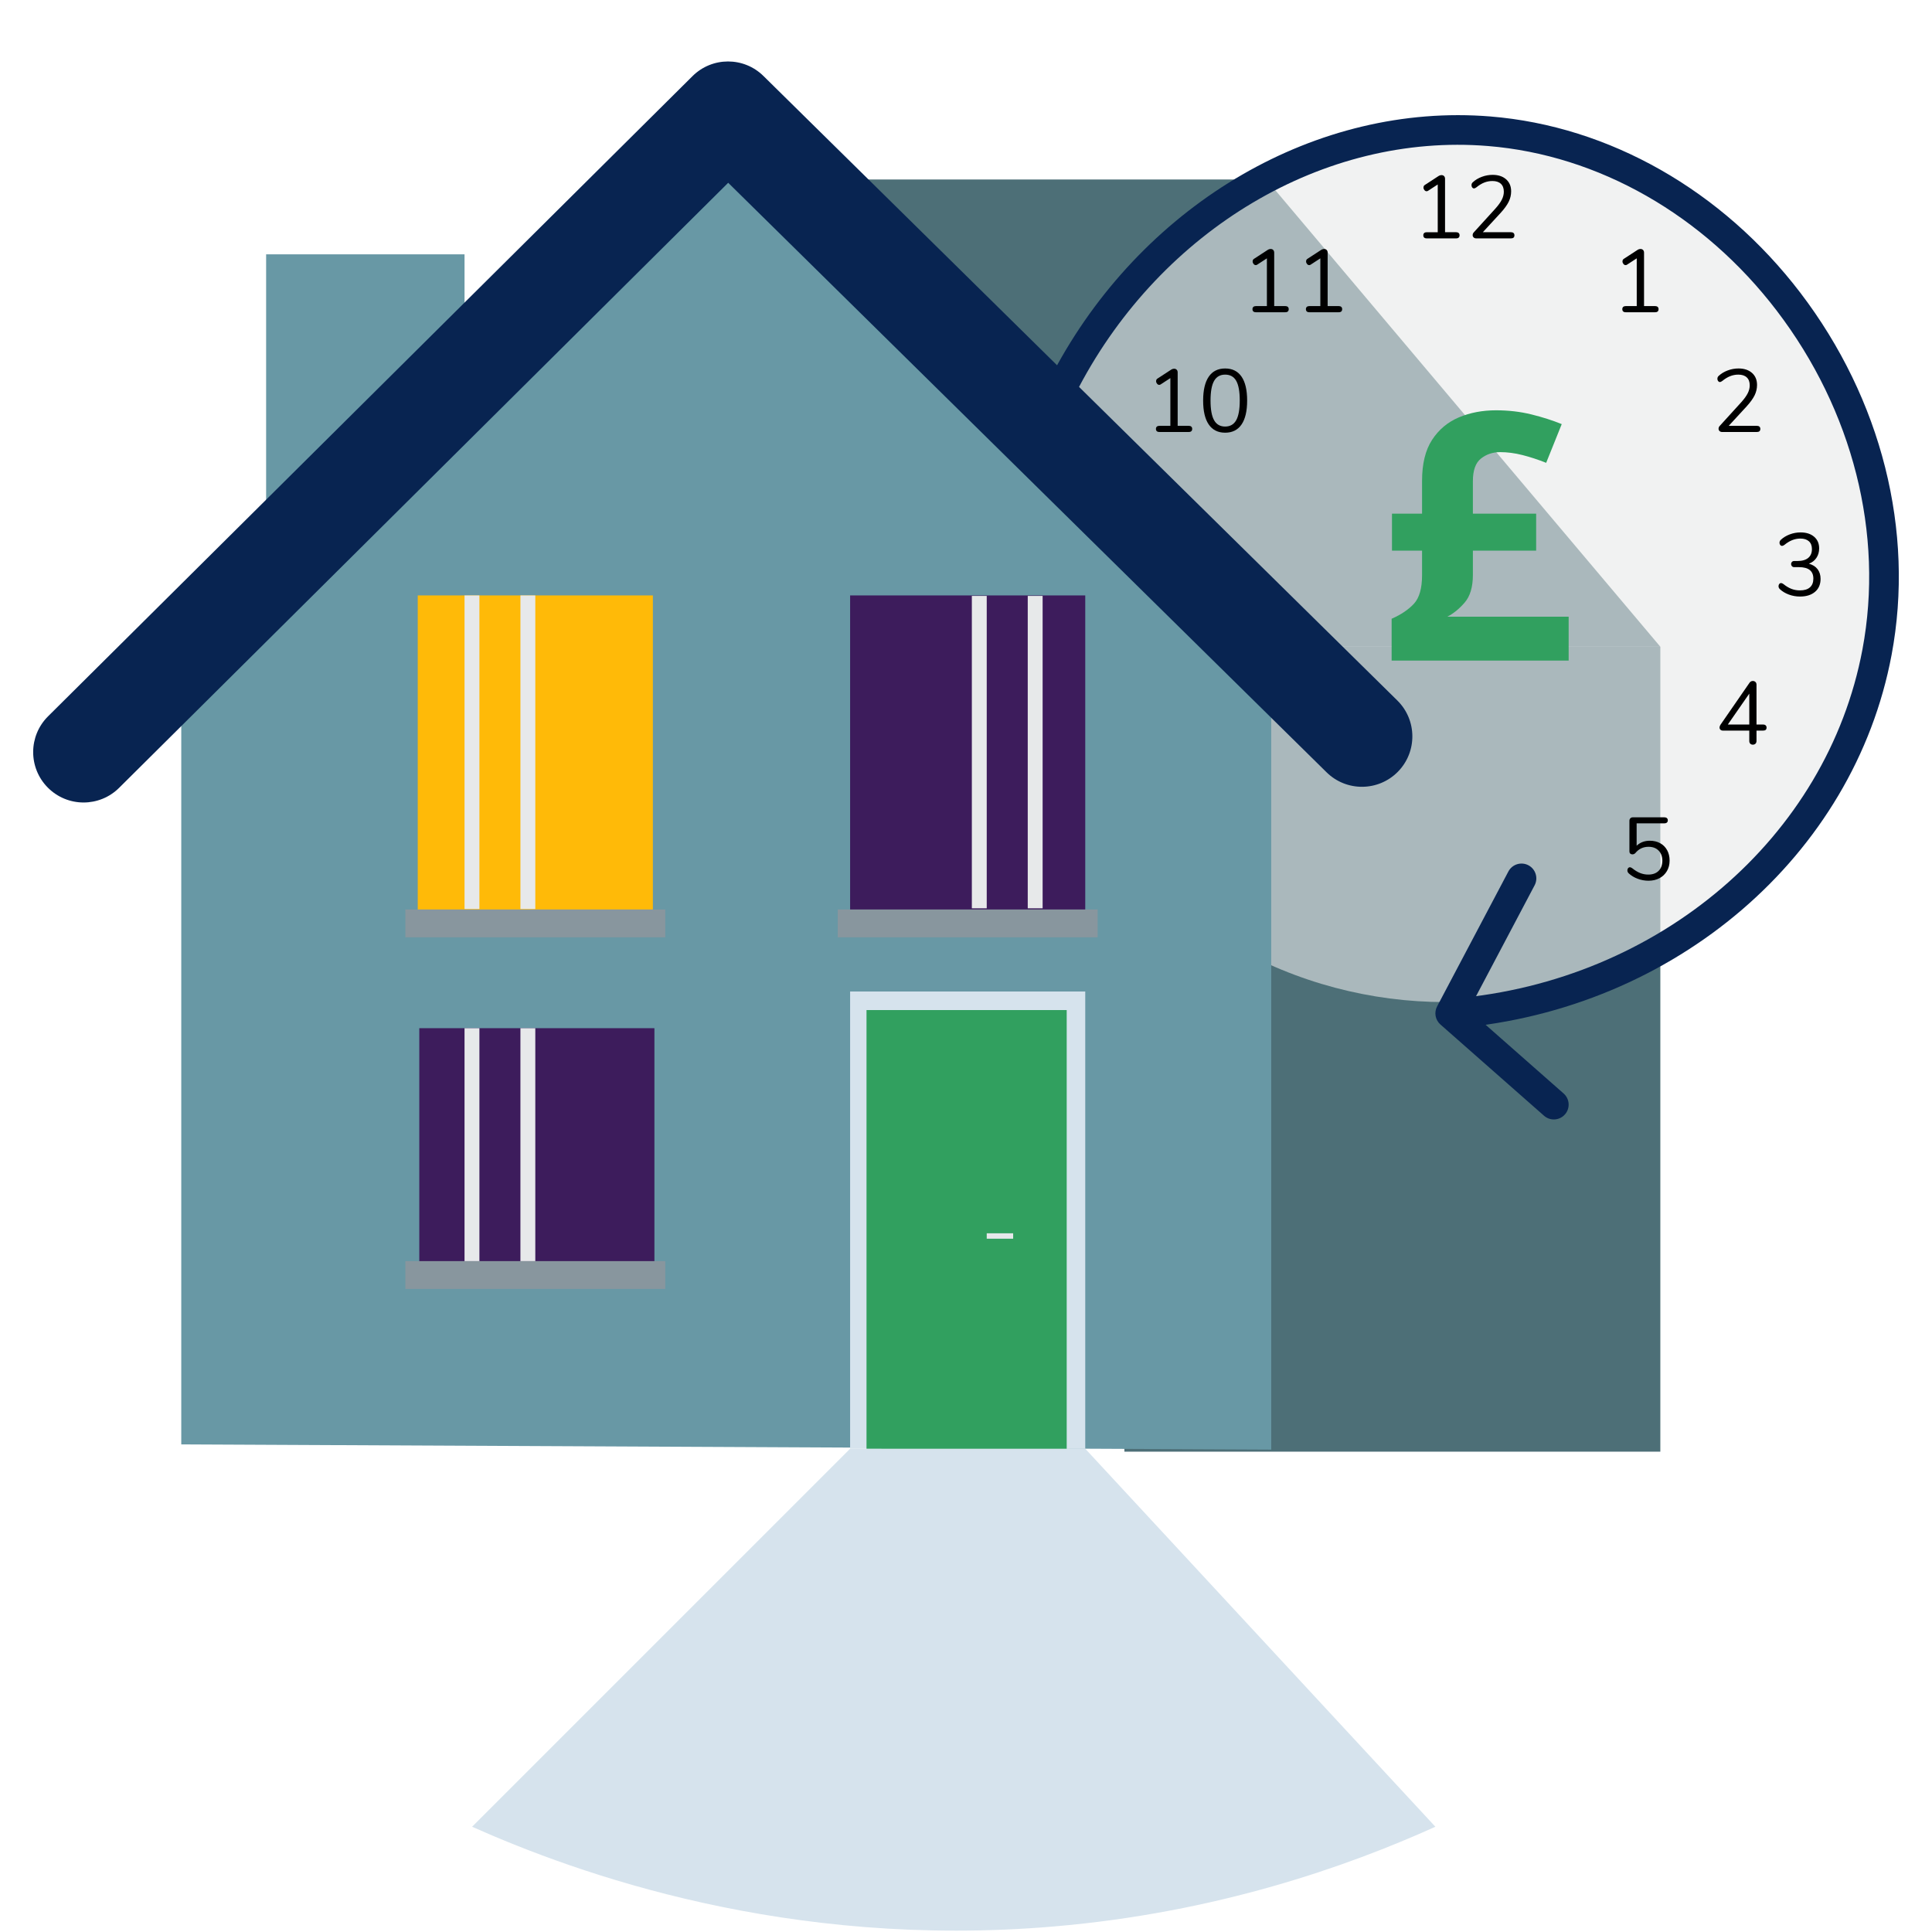
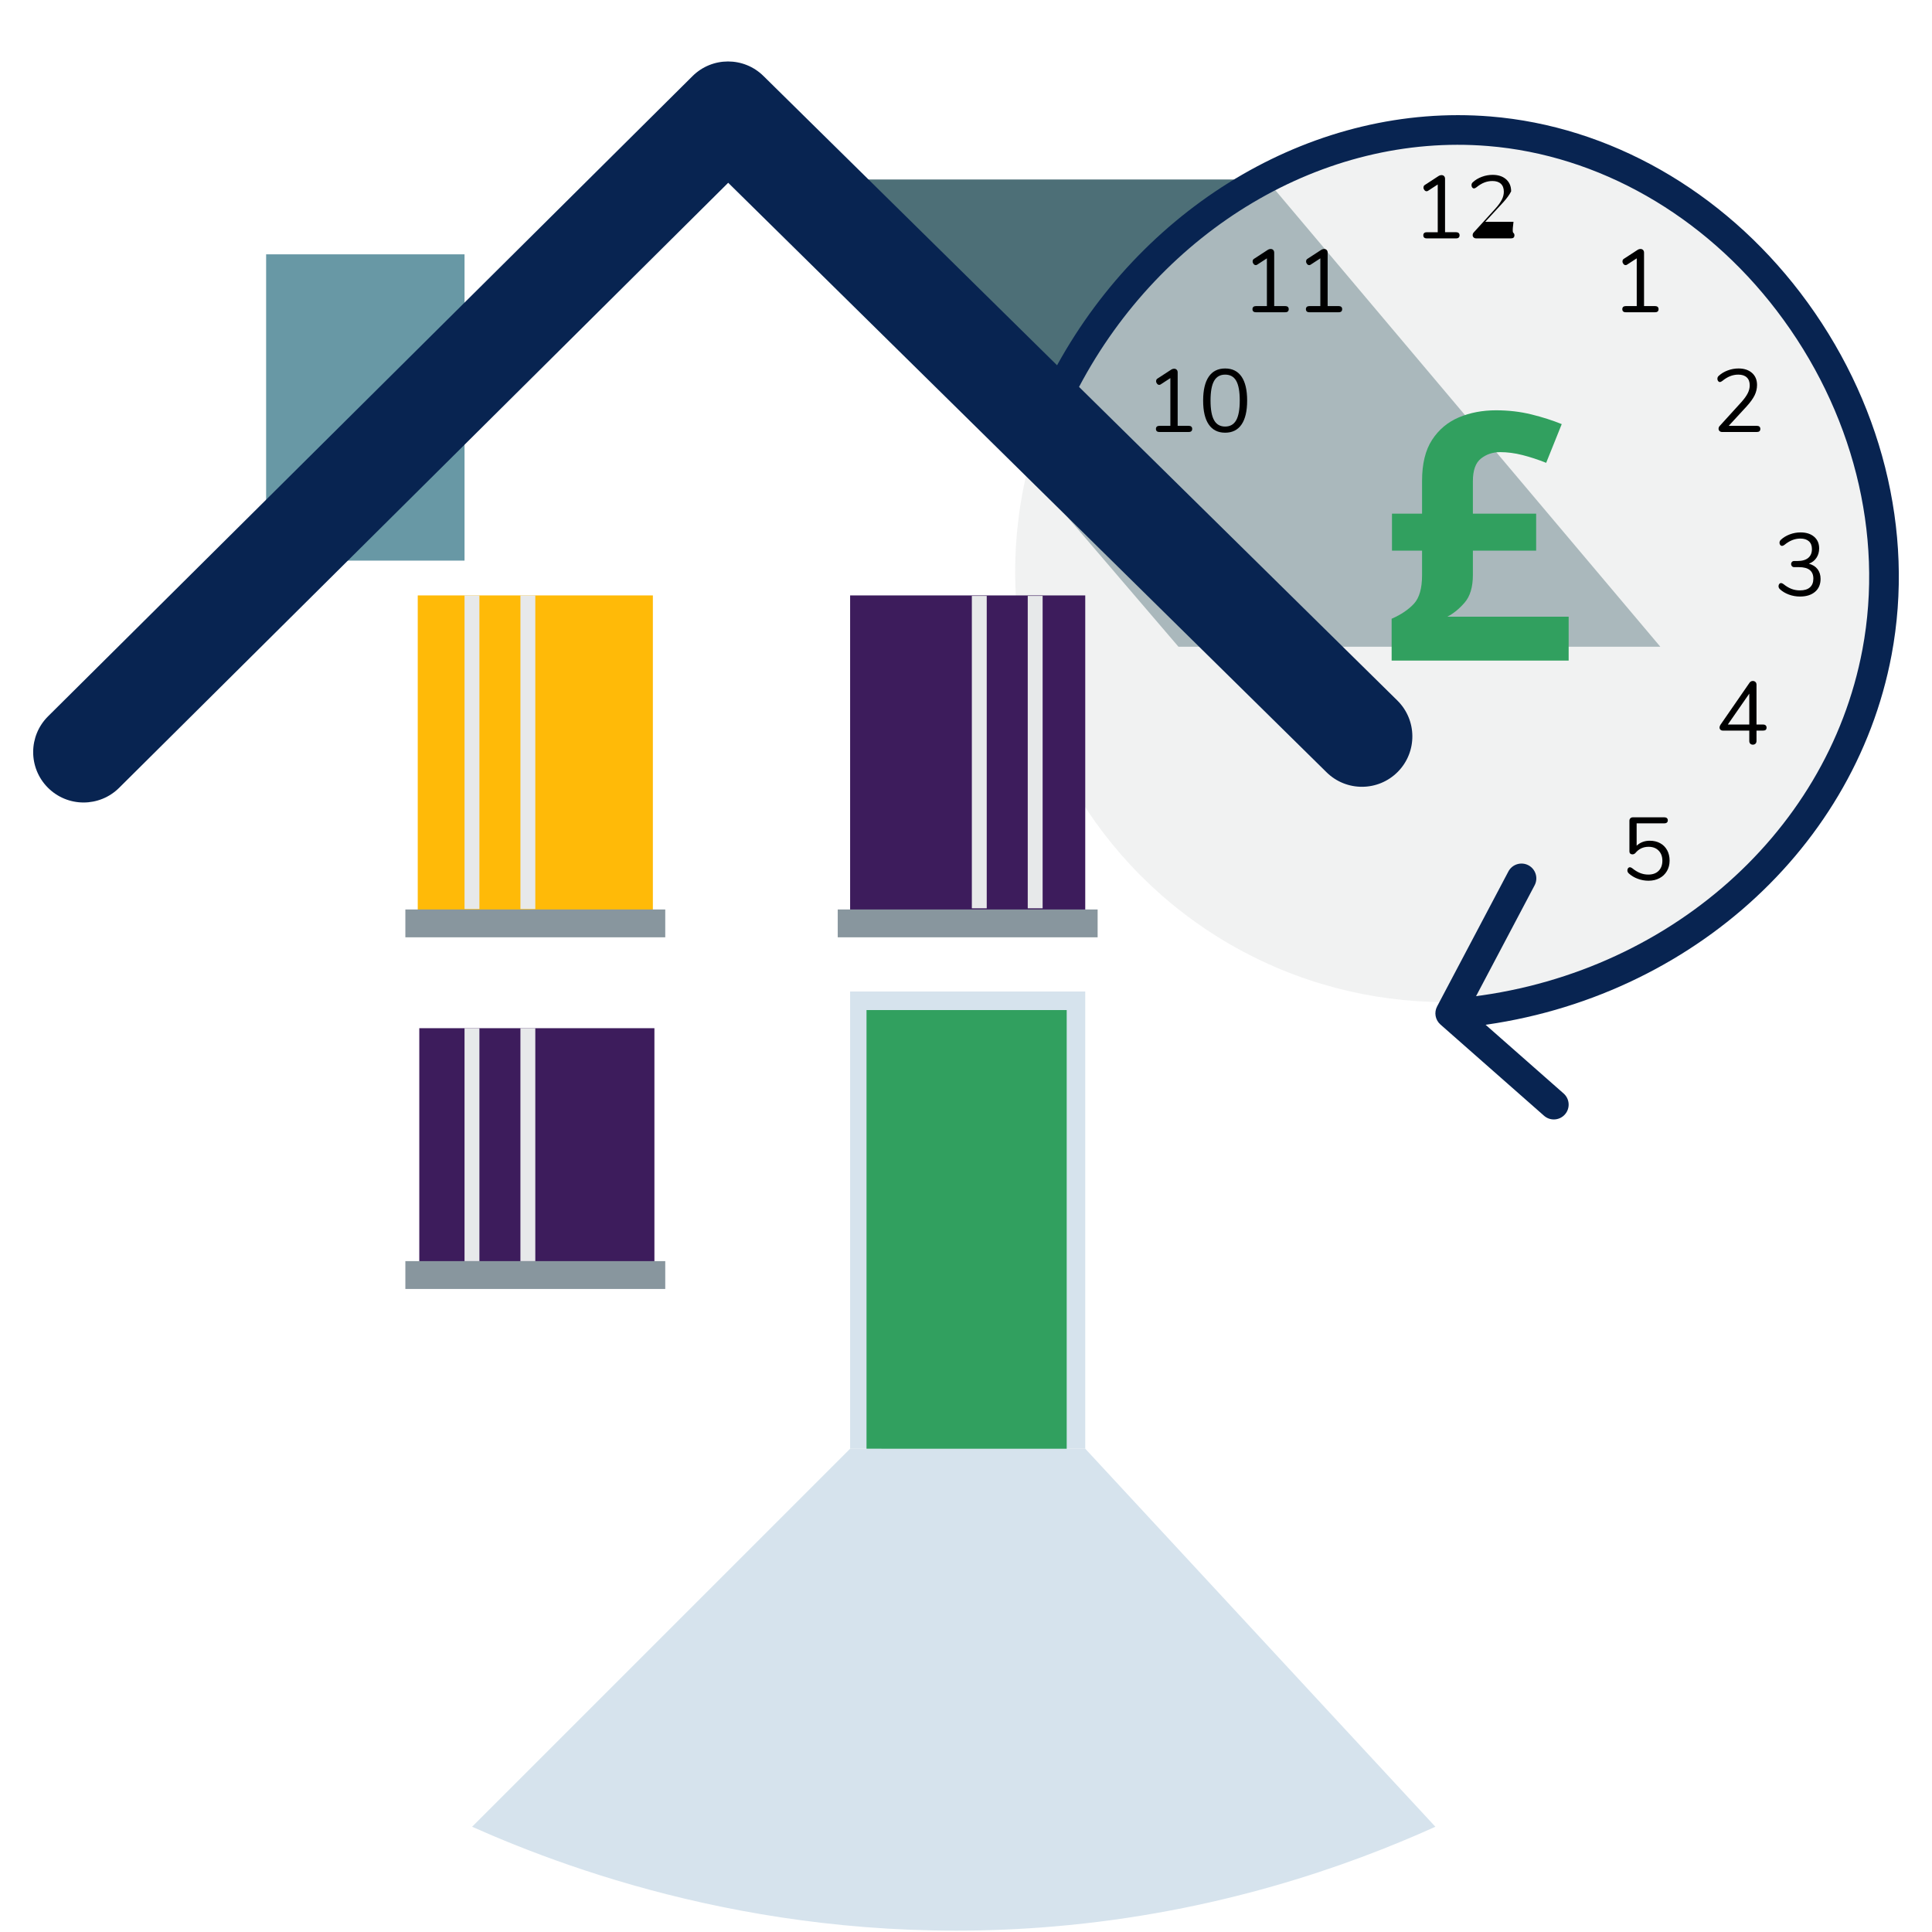
<svg xmlns="http://www.w3.org/2000/svg" version="1.1" id="Layer_1" x="0px" y="0px" viewBox="0 0 646.826 646.826" style="enable-background:new 0 0 646.826 646.826;" xml:space="preserve">
  <style type="text/css">
	.st0{fill:#082451;}
	.st1{fill:#E8E9EA;}
	.st2{fill:#DBDBDB;stroke:#A1A7A7;stroke-width:3;stroke-linecap:round;stroke-miterlimit:10;}
	.st3{fill:#F4F4F4;stroke:#A1A7A7;stroke-width:3;stroke-linecap:round;stroke-miterlimit:10;}
	.st4{fill:none;stroke:#A5D1A1;stroke-width:3.673;stroke-linecap:round;stroke-linejoin:round;stroke-miterlimit:10;}
	.st5{fill:#DBDBDB;stroke:#164A6D;stroke-width:3;stroke-linecap:round;stroke-miterlimit:10;}
	.st6{fill:#164A6D;}
	.st7{fill:#DBDBDB;stroke:#A1A7A7;stroke-width:2.242;stroke-linecap:round;stroke-miterlimit:10;}
	.st8{fill:#A5D0A0;}
	.st9{fill:#F4F4F4;stroke:#A1A7A7;stroke-width:2.8;stroke-linecap:round;stroke-miterlimit:10;}
	.st10{fill:#A1A7A6;}
	
		.st11{clip-path:url(#SVGID_2_);fill:none;stroke:#A5D1A1;stroke-width:3.673;stroke-linecap:round;stroke-linejoin:round;stroke-miterlimit:10;}
	.st12{fill:#DBDBDB;stroke:#A1A7A7;stroke-width:3.166;stroke-linecap:round;stroke-miterlimit:10;}
	.st13{fill:#FEFFFF;stroke:#164A6D;stroke-width:3;stroke-linecap:round;stroke-miterlimit:10;}
	.st14{fill:#F4F4F4;}
	.st15{fill:none;stroke:#A1A7A7;stroke-width:2;stroke-linecap:round;stroke-miterlimit:10;}
	.st16{fill:#F4F4F4;stroke:#A1A7A7;stroke-width:2;stroke-linecap:round;stroke-miterlimit:10;}
	.st17{fill:#DBDBDB;stroke:#7F8484;stroke-width:3.166;stroke-linecap:round;stroke-miterlimit:10;}
	.st18{fill:#F8F7F7;stroke:#A1A7A7;stroke-width:3;stroke-linecap:round;stroke-miterlimit:10;}
	.st19{fill:none;stroke:#A1A7A7;stroke-width:3;stroke-linecap:round;stroke-miterlimit:10;}
	.st20{fill:#F4F4F4;stroke:#A1A7A7;stroke-width:4.106;stroke-linecap:round;stroke-miterlimit:10;}
	.st21{fill:#828282;}
	.st22{fill:#D7D9DB;}
	.st23{fill:none;stroke:#A5D1A1;stroke-width:2.248;stroke-linecap:round;stroke-linejoin:round;stroke-miterlimit:10;}
	.st24{fill:none;stroke:#A5A4A4;stroke-linecap:round;stroke-linejoin:round;stroke-miterlimit:10;}
	.st25{fill:#E8E9EA;stroke:#A5D1A1;stroke-width:3.673;stroke-linecap:round;stroke-linejoin:round;stroke-miterlimit:10;}
	.st26{fill:#E8E9EA;stroke:#A5D1A1;stroke-width:1.555;stroke-linecap:round;stroke-linejoin:round;stroke-miterlimit:10;}
	.st27{opacity:0.3;fill:#828282;stroke:#A1A7A7;stroke-miterlimit:10;enable-background:new    ;}
	.st28{fill:#DBDBDB;stroke:#A1A7A7;stroke-width:3.415;stroke-linecap:round;stroke-miterlimit:10;}
	.st29{fill:none;stroke:#A1A7A7;stroke-width:1.117;stroke-linecap:round;stroke-miterlimit:10;}
	.st30{fill:none;stroke:#A1A7A7;stroke-width:1.105;stroke-linecap:round;stroke-miterlimit:10;}
	.st31{fill:#EFEFEF;}
	.st32{fill:#F4F4F4;stroke:#A1A7A7;stroke-width:3.112;stroke-linecap:round;stroke-miterlimit:10;}
	.st33{fill:#CECEC4;}
	.st34{fill:#717070;}
	.st35{fill:#9B9B9D;}
	.st36{fill:#BABABA;}
	.st37{fill:#828282;stroke:#E8E9EA;stroke-width:2;stroke-linecap:round;stroke-linejoin:round;stroke-miterlimit:10;}
	.st38{fill:#F4F4F4;stroke:#A1A7A7;stroke-width:4.126;stroke-linecap:round;stroke-miterlimit:10;}
	.st39{fill:#DBDBDB;stroke:#A1A7A7;stroke-width:3.546;stroke-linecap:round;stroke-miterlimit:10;}
	.st40{fill:#BABBBA;}
	.st41{fill:#DBDBDB;}
	.st42{fill:#F4F4F4;stroke:#A1A7A7;stroke-width:0.795;stroke-linecap:round;stroke-miterlimit:10;}
	.st43{fill:#F4F4F4;stroke:#A1A7A7;stroke-width:0.551;stroke-linecap:round;stroke-miterlimit:10;}
	
		.st44{opacity:0.5;fill:#164A6D;stroke:#A5D1A1;stroke-width:2;stroke-linecap:round;stroke-linejoin:round;stroke-miterlimit:10;enable-background:new    ;}
	.st45{fill:#555454;stroke:#E8E9EA;stroke-width:1.49;stroke-miterlimit:10;}
	.st46{fill:#6C6C6D;stroke:#E8E9EA;stroke-width:1.49;stroke-miterlimit:10;}
	.st47{fill:#777777;stroke:#E8E9EA;stroke-width:1.49;stroke-miterlimit:10;}
	.st48{fill:#E5E4E4;}
	.st49{fill:#F4F4F4;stroke:#A1A7A7;stroke-width:3.519;stroke-linecap:round;stroke-miterlimit:10;}
	.st50{fill:#F4F4F4;stroke:#A1A7A7;stroke-width:3.487;stroke-linecap:round;stroke-miterlimit:10;}
	.st51{fill:#DBDBDB;fill-opacity:0.8;stroke:#164A6D;stroke-width:3;stroke-linecap:round;stroke-miterlimit:10;}
	.st52{fill:#E8E9EA;stroke:#A5D1A1;stroke-width:3;stroke-linecap:round;stroke-linejoin:round;stroke-miterlimit:10;}
	.st53{fill:#F4F4F4;stroke:#A1A7A7;stroke-width:2.17;stroke-linecap:round;stroke-miterlimit:10;}
	.st54{fill:#12B886;}
	.st55{fill:#1864AB;}
	.st56{fill:#55266E;}
	.st57{fill:#1E294C;}
	.st58{fill:#A1A7A7;}
	.st59{fill:#FEFFFF;}
	.st60{clip-path:url(#SVGID_4_);}
	.st61{fill:#A5A4A4;}
	.st62{fill:#7F8484;}
	.st63{fill:#F8F7F7;}
	.st64{fill:#956FAE;}
	.st65{opacity:0.3;}
	.st66{fill:#F4F4F4;stroke:#A1A7A7;stroke-width:2.009;stroke-linecap:round;stroke-miterlimit:10;}
	.st67{opacity:0.5;}
	.st68{opacity:0.8;fill:#DBDBDB;enable-background:new    ;}
	.st69{fill:#0C6863;}
	.st70{fill:#8C408F;}
	.st71{fill:#44A49F;}
	.st72{fill:#1D6D89;}
	.st73{fill:#C19161;}
	.st74{fill:#FFFFFF;}
	.st75{fill:#446077;}
	.st76{clip-path:url(#SVGID_6_);}
	.st77{fill:#31423C;}
	.st78{fill:#A5D1A1;}
	.st79{fill:#5A917A;}
	.st80{fill:#934464;}
	.st81{opacity:0.2;fill:#934464;}
	.st82{fill:#2DA050;}
	.st83{opacity:0.2;fill:#534956;}
	.st84{opacity:0.2;fill:#102C54;}
	.st85{opacity:0.2;}
	.st86{fill:#102C54;}
	.st87{fill:#FFFFFF;stroke:#A1A7A7;stroke-width:2.009;stroke-linecap:round;stroke-miterlimit:10;}
	.st88{fill:#6A5F6B;}
	.st89{fill:#D4E038;}
	.st90{fill:#6A9A13;}
	.st91{fill:#87C526;}
	.st92{fill:#77A88B;}
	.st93{fill:#DDD2BE;}
	.st94{fill:#5B1472;}
	.st95{fill:#20252B;}
	.st96{clip-path:url(#SVGID_8_);}
	.st97{fill:#184B59;}
	.st98{fill:#8952B4;}
	.st99{fill:#0E56A0;}
	.st100{fill:#534956;}
	.st101{fill:#219B26;}
	.st102{fill:#31A05F;}
	.st103{fill:#F69455;}
	.st104{fill:#EDC1A9;}
	.st105{opacity:0.35;}
	.st106{fill:#272443;}
	.st107{fill:#FEFEFE;}
	.st108{fill:#ADADAC;}
	.st109{fill:#E5E5E5;}
	.st110{fill:#C4C3C3;}
	.st111{fill:#00C938;}
	.st112{fill:#00F344;}
	.st113{fill:#966DA5;}
	.st114{fill:#8C3FA8;}
	.st115{fill:#7D2BA0;}
	.st116{opacity:0.5;fill:#31A05F;}
	.st117{fill:#FDFEFF;}
	.st118{fill:#FFBA08;}
	.st119{fill:#3D1C5C;}
	.st120{fill:#D6E3ED;}
	.st121{opacity:0.82;fill:#603A8C;}
	.st122{opacity:0.47;fill:#472D6B;}
	.st123{opacity:0.6;fill:#E7E9EA;}
	.st124{fill:#88969E;}
	.st125{fill:#E7E9EA;}
	.st126{fill:#E6E8EA;}
	.st127{opacity:0.38;fill:#BCB5A6;}
	.st128{fill:none;stroke:#000000;stroke-width:5;stroke-linecap:round;stroke-linejoin:round;stroke-miterlimit:10;}
	.st129{fill:none;stroke:#4C4334;stroke-width:5;stroke-linecap:round;stroke-linejoin:round;stroke-miterlimit:10;}
	.st130{opacity:0.29;}
	.st131{fill:#C4A381;}
	.st132{opacity:0.3;fill:#B3A7B7;}
	.st133{fill:#EEA886;}
	.st134{fill:#CF8C6C;}
	.st135{fill:#D1D1D1;}
	.st136{fill:#2E7249;}
	.st137{fill:#EBEBEB;}
	.st138{fill:#FA7126;}
	.st139{fill:#E3DDDD;}
	.st140{fill:#877373;}
	.st141{fill:#5C544D;}
	.st142{fill:#3C4145;}
	.st143{fill:#FAA146;}
	.st144{fill:#D9D3D3;}
	.st145{fill:#3A3F47;}
	.st146{fill:#DB9C7C;}
	.st147{fill:#A84C1A;}
	.st148{fill:#B3AEAE;}
	.st149{fill:#7D7784;}
	.st150{fill:#276B42;}
	.st151{opacity:0.13;}
	.st152{fill:#705069;}
	.st153{fill:#B08CB5;}
	.st154{opacity:0.14;fill:#31A05F;}
	.st155{opacity:0.14;fill:#082451;}
	.st156{fill:#0A1B33;}
	.st157{opacity:0.35;fill:#E8E9EA;}
	.st158{fill:#5C1573;}
	.st159{fill:#FECEA8;}
	.st160{fill:#FFB380;}
	.st161{fill:#FF847C;}
	.st162{fill:#267245;}
	.st163{fill:#401051;}
	.st164{fill:#722D8C;}
	.st165{fill:#4C4334;}
	.st166{fill:#6898A5;}
	.st167{fill:#4D6F77;}
	.st168{fill:#48C179;}
	.st169{fill:none;}
</style>
  <g>
    <rect x="89.098" y="85.149" class="st166" width="66.425" height="102.543" />
    <polygon class="st167" points="260.637,60.092 423.945,60.092 555.876,216.527 394.548,216.527  " />
-     <rect x="376.445" y="216.527" class="st167" width="179.431" height="269.485" />
    <circle class="st123" cx="483.887" cy="191.485" r="144.008" />
-     <polygon class="st166" points="60.687,483.578 60.687,220.917 243.75,43.205 425.599,225.055    425.599,485.323  " />
    <path class="st0" d="M602.728,97.987c-26.151-34.256-63.967-55.76-103.752-58.996   c-58.06-4.702-115.083,28.845-145.074,83.296l-98.308-96.854c-6.587-6.493-17.174-6.472-23.737,0.048   L16.089,239.823c-6.613,6.569-6.648,17.254-0.079,23.866c3.299,3.321,7.635,4.983,11.973,4.983   c4.3,0,8.602-1.634,11.893-4.903l203.924-202.575L444.131,258.562   c6.638,6.542,17.322,6.458,23.866-0.176c6.541-6.641,6.461-17.326-0.178-23.866l-106.561-104.986   c27.749-52.545,81.875-85.137,136.914-80.647c36.985,3.007,72.219,23.1,96.666,55.124   c25.501,33.403,35.962,74.739,28.702,113.412c-11.822,62.963-68.094,111.035-136.844,116.902   c-2.732,0.233-4.757,2.637-4.523,5.369c0.22,2.586,2.389,4.541,4.939,4.541   c0.142,0,0.284-0.006,0.428-0.017c73.178-6.245,133.116-57.631,145.757-124.964   C641.075,177.823,629.933,133.623,602.728,97.987z" />
    <g>
      <path class="st0" d="M520.212,374.785c-1.165,0-2.335-0.407-3.279-1.239l-34.689-30.551    c-1.722-1.516-2.179-4.013-1.108-6.043l23.868-45.191c1.282-2.422,4.287-3.346,6.707-2.071    c2.425,1.282,3.351,4.283,2.071,6.708l-22.042,41.732l31.755,27.966    c2.057,1.811,2.256,4.948,0.444,7.005C522.958,374.215,521.588,374.785,520.212,374.785z" />
    </g>
    <g>
      <path d="M488.358,78.016c0.198,0.179,0.298,0.428,0.298,0.746c0,0.338-0.095,0.597-0.283,0.775    c-0.189,0.179-0.472,0.269-0.85,0.269h-9.871c-0.378,0-0.661-0.089-0.85-0.269    c-0.189-0.179-0.283-0.437-0.283-0.775c0-0.317,0.099-0.566,0.298-0.746    c0.198-0.179,0.477-0.268,0.835-0.268h3.698V61.763l-3.251,2.117    c-0.159,0.1-0.318,0.149-0.477,0.149c-0.279,0-0.522-0.129-0.731-0.388    c-0.209-0.258-0.313-0.537-0.313-0.835c0-0.417,0.159-0.716,0.477-0.895l4.533-2.953    c0.338-0.218,0.686-0.328,1.044-0.328c0.338,0,0.616,0.109,0.835,0.328    c0.219,0.219,0.328,0.527,0.328,0.925v17.863h3.728C487.881,77.748,488.159,77.837,488.358,78.016z" />
-       <path d="M506.728,78.016c0.198,0.179,0.298,0.428,0.298,0.746c0,0.696-0.378,1.044-1.133,1.044H494.203    c-0.338,0-0.616-0.104-0.835-0.313c-0.219-0.209-0.328-0.462-0.328-0.761    c0-0.377,0.139-0.706,0.417-0.984l7.187-7.903c0.994-1.113,1.715-2.112,2.162-2.997    c0.447-0.884,0.671-1.774,0.671-2.669c0-1.153-0.333-2.038-0.999-2.654    c-0.666-0.616-1.606-0.924-2.818-0.924c-0.954,0-1.869,0.174-2.744,0.521    c-0.875,0.348-1.75,0.88-2.624,1.596c-0.298,0.239-0.577,0.358-0.835,0.358    c-0.219,0-0.408-0.104-0.567-0.313c-0.159-0.209-0.239-0.462-0.239-0.761    c0-0.417,0.159-0.755,0.477-1.014c0.815-0.755,1.809-1.352,2.982-1.79    c1.173-0.437,2.375-0.656,3.608-0.656c1.889,0,3.395,0.498,4.518,1.491    c1.123,0.995,1.685,2.336,1.685,4.026c0,1.213-0.273,2.376-0.82,3.489    c-0.547,1.114-1.446,2.356-2.699,3.728l-5.964,6.471h9.453    C506.251,77.748,506.529,77.837,506.728,78.016z" />
+       <path d="M506.728,78.016c0.198,0.179,0.298,0.428,0.298,0.746c0,0.696-0.378,1.044-1.133,1.044H494.203    c-0.338,0-0.616-0.104-0.835-0.313c-0.219-0.209-0.328-0.462-0.328-0.761    c0-0.377,0.139-0.706,0.417-0.984l7.187-7.903c0.994-1.113,1.715-2.112,2.162-2.997    c0.447-0.884,0.671-1.774,0.671-2.669c0-1.153-0.333-2.038-0.999-2.654    c-0.666-0.616-1.606-0.924-2.818-0.924c-0.954,0-1.869,0.174-2.744,0.521    c-0.875,0.348-1.75,0.88-2.624,1.596c-0.298,0.239-0.577,0.358-0.835,0.358    c-0.219,0-0.408-0.104-0.567-0.313c-0.159-0.209-0.239-0.462-0.239-0.761    c0-0.417,0.159-0.755,0.477-1.014c0.815-0.755,1.809-1.352,2.982-1.79    c1.173-0.437,2.375-0.656,3.608-0.656c1.889,0,3.395,0.498,4.518,1.491    c1.123,0.995,1.685,2.336,1.685,4.026c-0.547,1.114-1.446,2.356-2.699,3.728l-5.964,6.471h9.453    C506.251,77.748,506.529,77.837,506.728,78.016z" />
    </g>
    <g>
      <path d="M554.982,102.746c0.198,0.179,0.298,0.428,0.298,0.746c0,0.338-0.095,0.597-0.283,0.775    c-0.189,0.179-0.472,0.269-0.85,0.269h-9.871c-0.378,0-0.661-0.089-0.85-0.269    c-0.189-0.179-0.283-0.437-0.283-0.775c0-0.317,0.099-0.566,0.298-0.746    c0.198-0.179,0.477-0.268,0.835-0.268h3.698V86.494l-3.251,2.117    c-0.159,0.1-0.318,0.149-0.477,0.149c-0.279,0-0.522-0.129-0.731-0.388    c-0.209-0.258-0.313-0.537-0.313-0.835c0-0.417,0.159-0.716,0.477-0.895l4.533-2.953    c0.338-0.218,0.686-0.328,1.044-0.328c0.338,0,0.616,0.109,0.835,0.328    c0.219,0.219,0.328,0.527,0.328,0.925v17.863h3.728C554.504,102.478,554.783,102.567,554.982,102.746z    " />
    </g>
    <g>
      <path d="M589.054,142.836c0.198,0.179,0.298,0.428,0.298,0.746c0,0.696-0.378,1.044-1.133,1.044h-11.69    c-0.338,0-0.616-0.104-0.835-0.313c-0.219-0.209-0.328-0.462-0.328-0.761    c0-0.377,0.139-0.706,0.417-0.984l7.187-7.903c0.994-1.113,1.715-2.112,2.162-2.997    c0.447-0.884,0.671-1.774,0.671-2.669c0-1.153-0.333-2.038-0.999-2.654    c-0.666-0.616-1.606-0.924-2.818-0.924c-0.954,0-1.869,0.174-2.744,0.521    c-0.875,0.348-1.75,0.88-2.624,1.596c-0.298,0.239-0.577,0.358-0.835,0.358    c-0.219,0-0.408-0.104-0.567-0.313c-0.159-0.209-0.239-0.462-0.239-0.761    c0-0.417,0.159-0.755,0.477-1.014c0.815-0.755,1.809-1.352,2.982-1.79    c1.173-0.437,2.375-0.656,3.608-0.656c1.889,0,3.395,0.498,4.518,1.491    c1.123,0.995,1.685,2.336,1.685,4.026c0,1.213-0.273,2.376-0.82,3.489    c-0.547,1.114-1.446,2.356-2.699,3.728l-5.964,6.471h9.453    C588.577,142.568,588.855,142.657,589.054,142.836z" />
    </g>
    <g>
      <path d="M591.141,242.857c0.198,0.189,0.298,0.432,0.298,0.73c0,0.676-0.378,1.014-1.133,1.014    h-2.237v3.459c0,0.398-0.115,0.706-0.343,0.925c-0.229,0.218-0.522,0.328-0.88,0.328    c-0.358,0-0.646-0.109-0.865-0.328c-0.219-0.219-0.328-0.527-0.328-0.925v-3.459h-8.827    c-0.358,0-0.636-0.1-0.835-0.298c-0.199-0.199-0.298-0.447-0.298-0.746    c0-0.278,0.109-0.586,0.328-0.924l9.752-14.106c0.278-0.358,0.636-0.537,1.074-0.537    c0.338,0,0.626,0.109,0.865,0.328c0.239,0.219,0.358,0.527,0.358,0.925v13.33h2.237    C590.664,242.573,590.942,242.668,591.141,242.857z M585.654,242.573v-10.348l-7.187,10.348H585.654z" />
    </g>
    <rect x="284.617" y="331.951" class="st120" width="78.719" height="153.074" />
    <g>
      <path d="M431.16,102.746c0.198,0.179,0.298,0.428,0.298,0.746c0,0.338-0.095,0.597-0.283,0.775    c-0.189,0.179-0.472,0.269-0.85,0.269h-9.871c-0.378,0-0.661-0.089-0.85-0.269    c-0.189-0.179-0.283-0.437-0.283-0.775c0-0.317,0.099-0.566,0.298-0.746    c0.198-0.179,0.477-0.268,0.835-0.268h3.698V86.494l-3.251,2.117    c-0.159,0.1-0.318,0.149-0.477,0.149c-0.279,0-0.522-0.129-0.731-0.388    c-0.209-0.258-0.313-0.537-0.313-0.835c0-0.417,0.159-0.716,0.477-0.895l4.533-2.953    c0.338-0.218,0.686-0.328,1.044-0.328c0.338,0,0.616,0.109,0.835,0.328    c0.219,0.219,0.328,0.527,0.328,0.925v17.863h3.728C430.683,102.478,430.961,102.567,431.16,102.746z    " />
      <path d="M449.053,102.746c0.198,0.179,0.298,0.428,0.298,0.746c0,0.338-0.095,0.597-0.283,0.775    c-0.189,0.179-0.472,0.269-0.85,0.269h-9.871c-0.378,0-0.661-0.089-0.85-0.269    c-0.189-0.179-0.283-0.437-0.283-0.775c0-0.317,0.099-0.566,0.298-0.746    c0.198-0.179,0.477-0.268,0.835-0.268h3.698V86.494l-3.251,2.117    c-0.159,0.1-0.318,0.149-0.477,0.149c-0.279,0-0.522-0.129-0.731-0.388    c-0.209-0.258-0.313-0.537-0.313-0.835c0-0.417,0.159-0.716,0.477-0.895l4.533-2.953    c0.338-0.218,0.686-0.328,1.044-0.328c0.338,0,0.616,0.109,0.835,0.328    c0.219,0.219,0.328,0.527,0.328,0.925v17.863h3.728C448.576,102.478,448.854,102.567,449.053,102.746z    " />
    </g>
    <g>
      <path d="M398.842,142.836c0.198,0.179,0.298,0.428,0.298,0.746c0,0.338-0.095,0.597-0.283,0.775    c-0.189,0.179-0.472,0.269-0.85,0.269h-9.871c-0.378,0-0.661-0.089-0.85-0.269    c-0.189-0.179-0.283-0.437-0.283-0.775c0-0.317,0.099-0.566,0.298-0.746    c0.198-0.179,0.477-0.268,0.835-0.268h3.698v-15.984l-3.251,2.117    c-0.159,0.1-0.318,0.149-0.477,0.149c-0.279,0-0.522-0.129-0.731-0.388    c-0.209-0.258-0.313-0.537-0.313-0.835c0-0.417,0.159-0.716,0.477-0.895l4.533-2.953    c0.338-0.218,0.686-0.328,1.044-0.328c0.338,0,0.616,0.109,0.835,0.328    c0.219,0.219,0.328,0.527,0.328,0.925v17.863h3.728C398.365,142.568,398.643,142.657,398.842,142.836z" />
      <path d="M404.686,142.121c-1.252-1.829-1.879-4.493-1.879-7.992c0-3.519,0.626-6.193,1.879-8.022    c1.253-1.829,3.082-2.744,5.487-2.744c2.405,0,4.235,0.91,5.487,2.729    c1.252,1.819,1.879,4.488,1.879,8.007c0,3.519-0.626,6.193-1.879,8.022    c-1.253,1.829-3.082,2.744-5.487,2.744C407.768,144.864,405.939,143.95,404.686,142.121z     M413.872,140.689c0.795-1.411,1.193-3.608,1.193-6.591c0-3.001-0.393-5.199-1.178-6.59    c-0.786-1.392-2.023-2.087-3.713-2.087c-1.67,0-2.903,0.701-3.698,2.102    c-0.795,1.402-1.193,3.594-1.193,6.576c0,2.982,0.397,5.18,1.193,6.591    c0.795,1.412,2.028,2.117,3.698,2.117C411.844,142.806,413.076,142.101,413.872,140.689z" />
    </g>
    <g>
      <path d="M555.831,282.307c1.004,0.557,1.779,1.337,2.326,2.341c0.546,1.004,0.82,2.162,0.82,3.475    c0,1.312-0.298,2.48-0.895,3.504s-1.427,1.819-2.49,2.386c-1.064,0.566-2.292,0.85-3.683,0.85    c-1.233,0-2.436-0.219-3.608-0.656c-1.173-0.437-2.167-1.034-2.982-1.79    c-0.318-0.298-0.477-0.636-0.477-1.014c0-0.298,0.079-0.547,0.239-0.746    c0.159-0.199,0.347-0.298,0.566-0.298c0.278,0,0.556,0.109,0.835,0.328    c0.875,0.716,1.749,1.248,2.624,1.596c0.875,0.348,1.789,0.521,2.744,0.521    c1.471,0,2.624-0.417,3.459-1.252s1.252-1.968,1.252-3.399c0-1.392-0.417-2.515-1.252-3.37    c-0.835-0.854-1.958-1.282-3.37-1.282c-1.809,0-3.28,0.696-4.414,2.087    c-0.279,0.298-0.616,0.447-1.014,0.447c-0.279,0-0.512-0.084-0.701-0.253    c-0.189-0.168-0.283-0.402-0.283-0.701v-10.289c0-0.338,0.104-0.616,0.313-0.835    c0.209-0.219,0.502-0.328,0.88-0.328h10.497c0.358,0,0.641,0.089,0.85,0.269    c0.209,0.179,0.313,0.428,0.313,0.746s-0.104,0.566-0.313,0.745    c-0.209,0.179-0.492,0.269-0.85,0.269h-9.275v7.485c0.556-0.537,1.208-0.949,1.953-1.238    c0.746-0.288,1.555-0.432,2.43-0.432C553.659,281.472,554.827,281.75,555.831,282.307z" />
    </g>
    <g>
      <path class="st102" d="M500.87,137.366c4.164,0,8.12,0.462,11.864,1.386    c3.739,0.929,7.116,2.007,10.128,3.24l-5.21,12.964c-2.703-1.078-5.343-1.944-7.929-2.602    c-2.586-0.653-5.072-0.982-7.467-0.982c-2.47,0-4.61,0.712-6.421,2.14    c-1.816,1.429-2.719,3.957-2.719,7.584v10.877h21.179v12.385h-21.179v8.104    c0,4.089-0.929,7.196-2.783,9.315c-1.848,2.124-3.781,3.686-5.783,4.689h40.628v14.7h-59.263    v-14.005c3.16-1.391,5.651-3.07,7.467-5.035c1.811-1.97,2.719-5.151,2.719-9.549v-8.221H466.031    v-12.385h10.069v-10.993c0-5.709,1.115-10.282,3.356-13.718c2.236-3.431,5.226-5.943,8.97-7.525    C492.166,138.157,496.314,137.366,500.87,137.366z" />
    </g>
    <rect x="290.104" y="338.166" class="st102" width="67.023" height="147.156" />
    <rect x="139.859" y="199.345" class="st118" width="78.719" height="110.319" />
    <rect x="284.617" y="199.345" class="st119" width="78.719" height="110.319" />
    <rect x="135.712" y="304.485" class="st124" width="87.012" height="9.323" />
    <rect x="280.47" y="304.485" class="st124" width="87.012" height="9.323" />
    <rect x="155.523" y="199.345" class="st125" width="4.982" height="104.977" />
    <rect x="174.236" y="199.345" class="st125" width="4.982" height="104.977" />
    <rect x="325.372" y="199.508" class="st125" width="4.982" height="104.589" />
    <rect x="344.085" y="199.508" class="st125" width="4.982" height="104.589" />
    <rect x="140.377" y="344.235" class="st119" width="78.719" height="85.443" />
    <rect x="135.712" y="422.218" class="st124" width="87.012" height="9.323" />
    <rect x="155.523" y="344.235" class="st125" width="4.982" height="77.984" />
    <rect x="174.236" y="344.235" class="st125" width="4.982" height="77.984" />
    <g>
      <path d="M608.521,190.563c0.666,0.875,0.999,1.958,0.999,3.251c0,1.829-0.616,3.271-1.849,4.324    c-1.233,1.054-2.913,1.581-5.04,1.581c-1.292,0-2.53-0.219-3.713-0.656    c-1.183-0.437-2.182-1.034-2.997-1.79c-0.318-0.298-0.477-0.636-0.477-1.014    c0-0.298,0.079-0.547,0.239-0.746c0.159-0.199,0.348-0.298,0.567-0.298    c0.278,0,0.556,0.109,0.835,0.328c0.914,0.736,1.809,1.272,2.684,1.61    c0.875,0.338,1.819,0.507,2.833,0.507c1.471,0,2.589-0.338,3.355-1.014    c0.765-0.676,1.148-1.65,1.148-2.923c0-2.564-1.61-3.847-4.831-3.847h-1.581    c-0.318,0-0.572-0.104-0.76-0.313c-0.189-0.208-0.283-0.452-0.283-0.73    c0-0.278,0.094-0.517,0.283-0.716c0.189-0.198,0.442-0.298,0.76-0.298h1.104    c1.551,0,2.744-0.343,3.579-1.029c0.835-0.686,1.252-1.674,1.252-2.967    c0-1.133-0.338-2.002-1.014-2.609c-0.676-0.606-1.63-0.909-2.863-0.909    c-0.935,0-1.839,0.174-2.714,0.521c-0.875,0.348-1.75,0.88-2.624,1.596    c-0.279,0.219-0.557,0.328-0.835,0.328c-0.219,0-0.408-0.099-0.567-0.298    c-0.159-0.199-0.239-0.447-0.239-0.746c0-0.377,0.159-0.716,0.477-1.014    c0.815-0.755,1.804-1.352,2.967-1.79c1.163-0.437,2.361-0.656,3.594-0.656    c1.909,0,3.424,0.482,4.548,1.447c1.123,0.964,1.685,2.262,1.685,3.892    c0,1.213-0.303,2.271-0.909,3.176c-0.607,0.905-1.446,1.556-2.52,1.954    C606.885,189.072,607.854,189.689,608.521,190.563z" />
    </g>
-     <rect x="330.354" y="412.901" class="st126" width="8.846" height="1.813" />
    <path class="st120" d="M284.617,485.025L158.053,611.589c35.34,15.728,105.522,41.018,194.831,33.381   c54.541-4.664,98.186-20.066,127.678-33.381c-39.075-42.188-78.15-84.376-117.225-126.564H284.617z" />
  </g>
</svg>